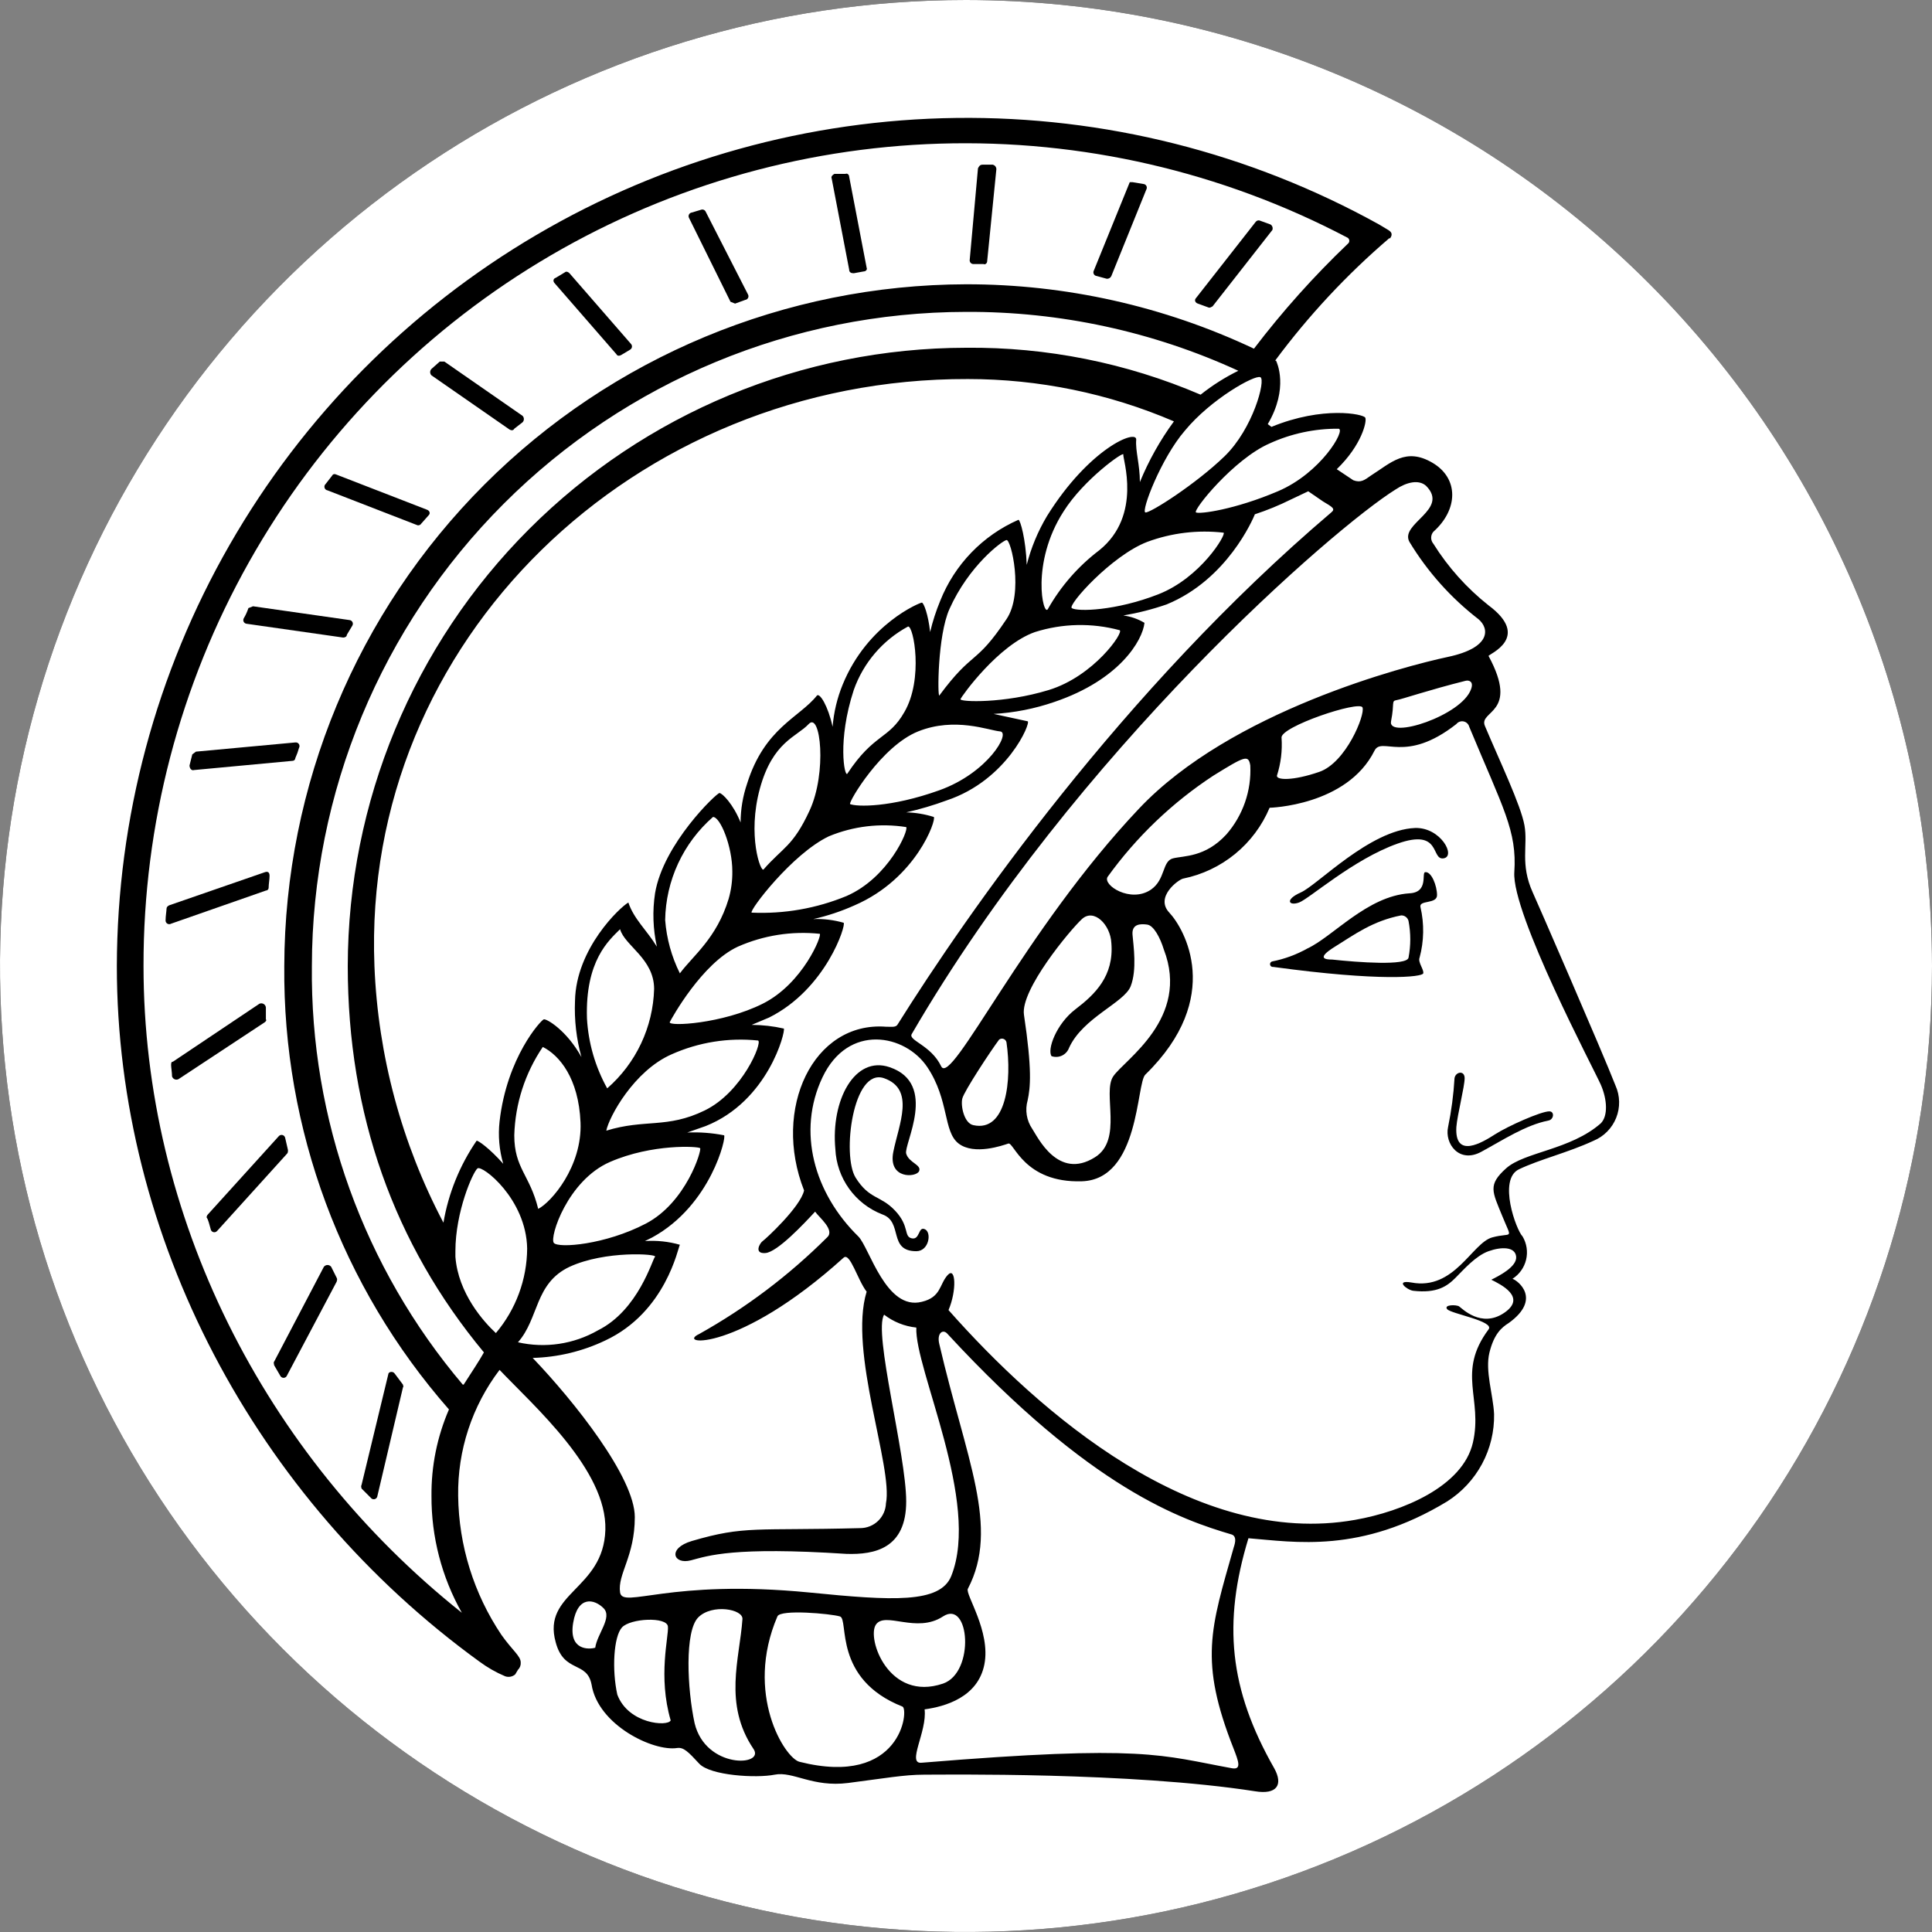
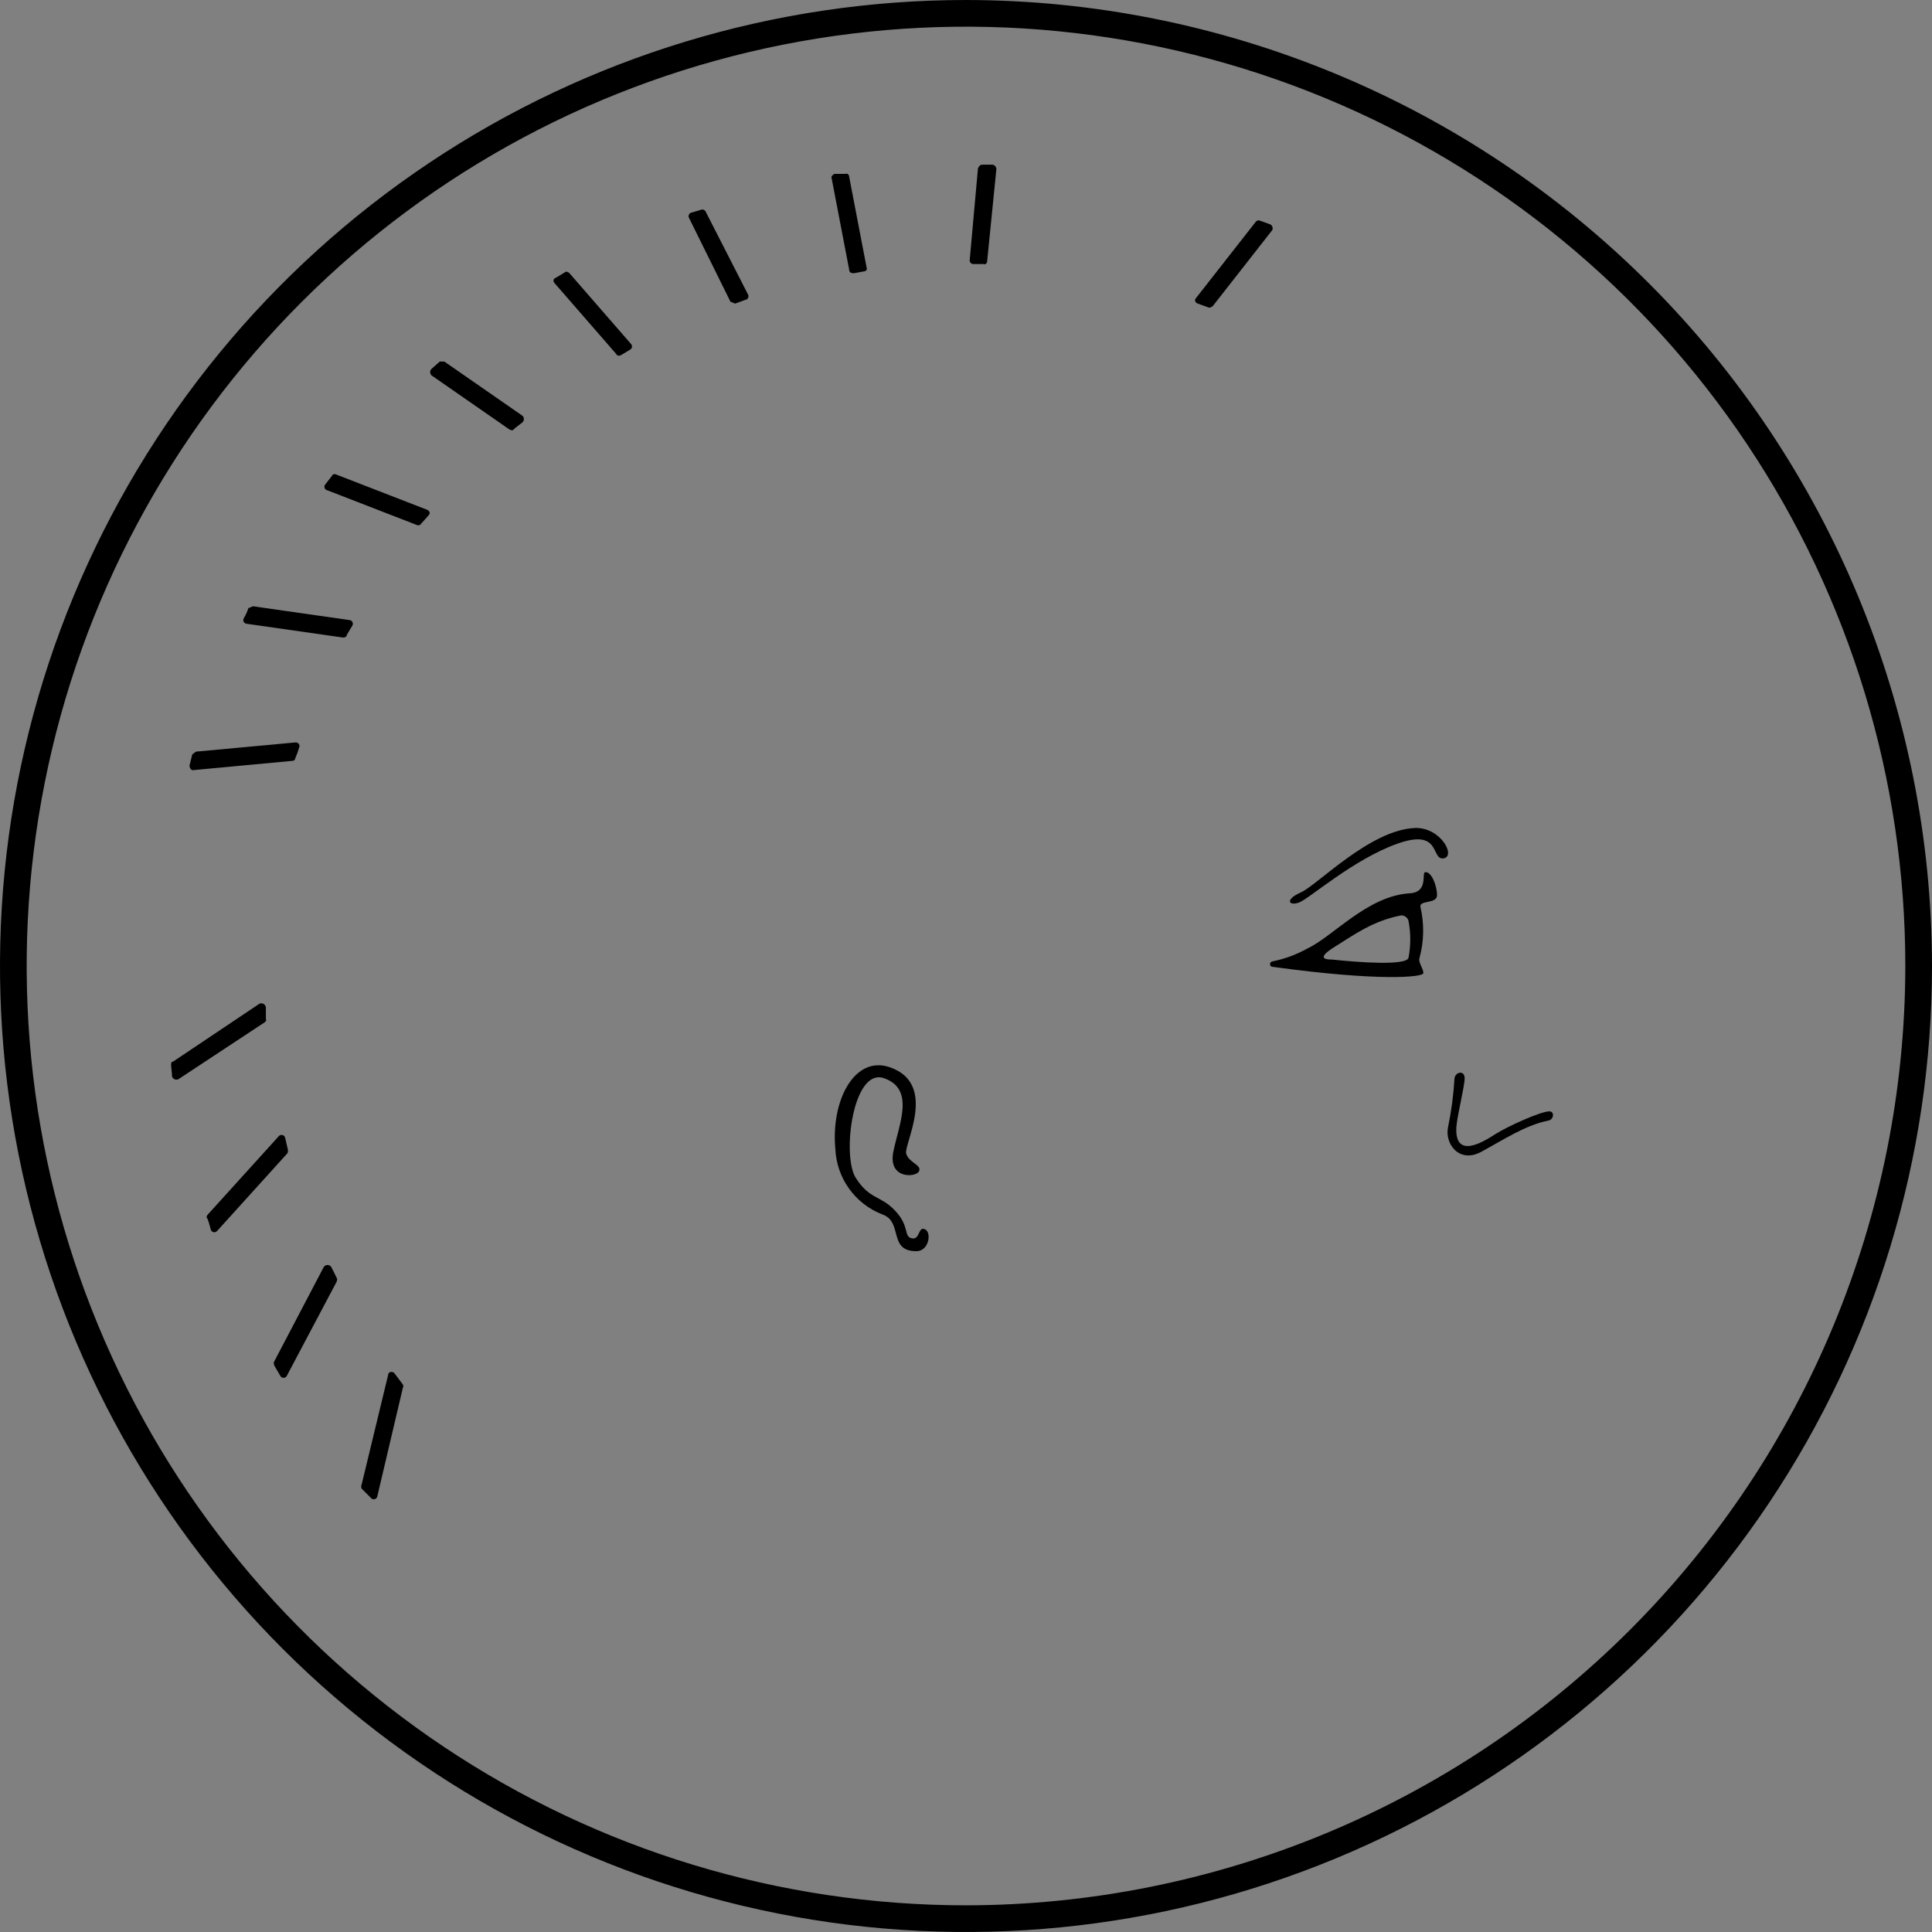
<svg xmlns="http://www.w3.org/2000/svg" width="300" height="300" viewBox="0 0 300 300" fill="none">
  <rect x="0" y="0" width="300" height="300" fill="#808080" stroke="none" />
  <path d="M150 0C120.333 0 91.332 8.797 66.665 25.28C41.997 41.762 22.771 65.189 11.418 92.597C0.065 120.006 -2.906 150.166 2.882 179.264C8.67 208.361 22.956 235.088 43.934 256.066C64.912 277.044 91.639 291.33 120.736 297.118C149.834 302.906 179.994 299.935 207.403 288.582C234.811 277.229 258.238 258.003 274.72 233.336C291.203 208.668 300 179.667 300 150C299.962 110.229 284.146 72.098 256.024 43.976C227.902 15.854 189.771 0.038 150 0V0ZM150 295.857C121.152 295.857 92.952 287.303 68.966 271.276C44.98 255.249 26.285 232.469 15.246 205.817C4.206 179.165 1.318 149.838 6.945 121.545C12.573 93.251 26.465 67.262 46.863 46.863C67.262 26.465 93.251 12.573 121.545 6.945C149.838 1.318 179.165 4.206 205.817 15.246C232.469 26.285 255.249 44.98 271.276 68.966C287.303 92.952 295.857 121.152 295.857 150C295.819 188.672 280.44 225.749 253.095 253.095C225.749 280.44 188.672 295.819 150 295.857Z" fill="black" />
-   <path d="M150 0C120.333 0 91.332 8.797 66.665 25.28C41.997 41.762 22.771 65.189 11.418 92.597C0.065 120.006 -2.906 150.166 2.882 179.264C8.67 208.361 22.956 235.088 43.934 256.066C64.912 277.044 91.639 291.33 120.736 297.118C149.834 302.906 179.994 299.935 207.403 288.582C234.811 277.229 258.238 258.003 274.72 233.336C291.203 208.668 300 179.667 300 150C299.962 110.229 284.146 72.098 256.024 43.976C227.902 15.854 189.771 0.038 150 0Z" fill="white" />
-   <path d="M238 138.571C236 134.143 237.286 131.286 236.714 128.143C236.143 125 232.857 118.143 230.571 112.714C229.571 110.286 236 110.857 231.143 101.857C231.143 101.571 237.857 99 231.143 94C227.759 91.323 224.86 88.086 222.571 84.429C222.35 84.17 222.229 83.841 222.229 83.5C222.229 83.159 222.35 82.83 222.571 82.572C226.429 79.143 226.571 74.286 222.429 71.857C218.286 69.429 216 71.857 212.857 73.857C211.857 74.572 211.286 75 210.143 74.572L207.571 72.857C211.429 69.143 212.286 65.429 212 64.857C211.714 64.286 205.429 63 197.429 66.286L196.857 65.857C200.143 60.286 198.286 56.286 198.143 56H198C203.173 49.022 209.115 42.648 215.714 37H215.857C216.143 36.572 216.286 36.143 215.571 35.714L214.143 34.857C194.071 23.73 171.444 18.028 148.495 18.314C125.547 18.601 103.069 24.865 83.281 36.49C63.493 48.115 47.077 64.699 35.654 84.604C24.231 104.51 18.196 127.05 18.143 150C18.143 192.143 39.572 232.714 74.429 258C75.666 258.919 77.009 259.686 78.429 260.286C78.692 260.383 78.977 260.408 79.253 260.357C79.53 260.307 79.787 260.184 80 260L80.429 259.286C80.58 259.139 80.697 258.96 80.771 258.762C80.845 258.565 80.875 258.353 80.857 258.143C80.857 257.143 79.572 256.286 77.857 253.857C73.57 247.472 71.237 239.976 71.143 232.286C71.037 225.227 73.301 218.336 77.572 212.714C82.857 218.286 94.286 228.286 94 237.571C93.714 246.857 84.143 247.286 86.286 255C87.572 259.857 91.143 257.857 91.857 261.571C92.857 267.857 101.429 272 105.143 271.429C106.143 271.286 106.857 272 108.571 273.857C110.286 275.714 117.429 276.143 120.286 275.571C123.143 275 126.143 277.571 131.714 276.857C137.286 276.143 140.429 275.571 143.429 275.571C146.429 275.571 175.571 275.143 194.857 278.143C198.286 278.714 199.286 277.143 197.857 274.571C190.857 262.286 189.857 252 193.857 238.857C201 239.429 211.286 241.286 224.714 233.143C226.992 231.696 228.858 229.688 230.134 227.311C231.41 224.934 232.053 222.269 232 219.571C231.857 216.571 230.571 212.857 231.286 210C232 207.143 233.143 206.143 234.286 205.429C239.429 201.714 235.714 198.857 234.857 198.571C235.921 197.894 236.68 196.83 236.973 195.604C237.266 194.377 237.071 193.085 236.429 192C235.429 191 232.571 183.143 235.857 181.571C239.143 180 243.429 179 247.429 177.143C248.225 176.816 248.948 176.333 249.554 175.721C250.16 175.109 250.638 174.382 250.957 173.583C251.277 172.783 251.433 171.928 251.416 171.067C251.399 170.206 251.209 169.358 250.857 168.571C248.857 163.429 238.286 139.143 238 138.571ZM92.429 255.857C91.429 256.143 88.286 256.286 89 252C89.714 247.714 92.286 248.286 93.714 249.714C95.143 251.143 92.714 253.714 92.429 255.857ZM216.714 76C218.429 74.857 220.286 74.429 221.429 75.429C225.143 79.143 217.286 81.286 218.857 84.143C221.658 88.769 225.291 92.838 229.571 96.143C231.286 97.572 231.571 100.571 224.857 102C218.143 103.429 191.143 110.429 176.857 125.571C159 144.429 147.714 168.857 146.143 165.571C144.571 162.286 141 161.571 141.571 160.571C167.143 116.571 207.286 81.857 216.714 76ZM228.429 107C227 111.143 215.429 114.857 216 112C216.571 109.143 216 108.857 216.857 108.714C217.714 108.571 221.857 107.143 227.571 105.714C228.143 105.571 228.857 105.857 228.429 107ZM199 114.571C198.714 112.857 211.143 108.714 211.571 109.857C212 111 209 118.429 204.857 119.857C200.714 121.286 198.143 121.143 198.286 120.429C198.892 118.539 199.134 116.551 199 114.571ZM170 179.714C164.286 183.286 161.143 176.571 160.286 175.286C159.849 174.645 159.559 173.916 159.436 173.151C159.312 172.386 159.358 171.603 159.571 170.857C160 168.857 160.286 166.143 159 157.571C158.429 153.714 166.143 144.429 168 142.714C169.857 141 172.429 143.571 172.571 146.429C173 151.571 170 154.429 167 156.714C164 159 162.571 163 163.286 164C163.816 164.184 164.398 164.153 164.906 163.912C165.413 163.672 165.806 163.242 166 162.714C168.143 158 174.571 155.714 175.571 153.143C176.571 150.571 176 146.857 175.857 145.143C175.714 143.429 177.143 143.429 178.143 143.571C179.143 143.714 180.143 145.571 180.714 147.429C184.857 158.143 174.571 164.571 172.857 167.143C171.143 169.714 174.429 177 170 179.714ZM178.714 138.143C175.571 140.286 171.143 137.429 172 136.143C176.468 129.943 182.037 124.617 188.429 120.429C193.286 117.429 193.857 117.143 194.143 118.857C194.339 122.775 193.008 126.616 190.429 129.571C187.143 133.143 183.857 132.857 182.143 133.286C180.429 133.714 181 136.571 178.714 138.143ZM151.143 174.714C149.714 174.429 149.143 171.714 149.429 170.571C149.714 169.429 153.857 163.143 155.143 161.429C155.239 161.353 155.354 161.303 155.475 161.285C155.596 161.266 155.72 161.279 155.835 161.322C155.95 161.365 156.051 161.437 156.13 161.53C156.209 161.624 156.263 161.737 156.286 161.857C157.143 167.714 156.286 175.857 151.143 174.714ZM197.143 68.857C200.504 67.322 204.162 66.541 207.857 66.572C209 66.714 205.143 73.429 198.429 76.286C191.714 79.143 186.286 79.857 185.714 79.572C185.143 79.286 191.571 71.286 197.143 68.857ZM78.143 180.714C76 178.286 74.143 177 74 177.143C71.387 180.96 69.632 185.297 68.857 189.857C62.359 177.536 58.699 163.918 58.143 150C56.143 99.429 98.572 58.714 150.286 58.857C161.288 58.856 172.175 61.091 182.286 65.429C180.149 68.346 178.374 71.512 177 74.857C177 72.143 176.286 70 176.429 68.286C176.571 66.572 169.143 69.572 162.571 80.143C161.164 82.502 160.105 85.052 159.429 87.714C159.286 83.714 158.429 80.714 158.143 80.714C152.599 83.144 148.236 87.661 146 93.286C145.348 94.86 144.822 96.485 144.429 98.143C144.143 95.429 143.429 93.572 143.143 93.572C142.857 93.572 134.714 96.857 130.857 106.286C129.998 108.382 129.468 110.599 129.286 112.857C128.571 109.571 127.286 107.571 126.857 108C124.143 111.429 118.714 113 116 121.714C115.344 123.647 115.006 125.673 115 127.714C113.857 124.857 112.143 123.143 111.714 123.143C111.286 123.143 103 131 101.714 138.714C101.297 141.47 101.394 144.279 102 147C100.429 144.429 98.429 142.714 97.572 140.143C96.286 140.857 89.429 147.286 89.286 155.429C89.162 158.368 89.499 161.308 90.286 164.143C88 160 84.857 158.143 84.429 158.286C84 158.429 78.714 164.143 77.572 174.143C77.327 176.35 77.522 178.583 78.143 180.714ZM184 66.857C188 62 194.857 58.143 195.714 58.572C196.571 59 194.571 66.572 190.143 70.857C185.714 75.143 178.571 79.714 177.857 79.572C177.143 79.429 180.286 71.143 184 66.857ZM170.714 85.429C167.452 87.899 164.73 91.01 162.714 94.572C162 95.857 160 87.429 165.143 79.429C168.286 74.429 174.571 70 174.429 70.572C174.286 71.143 177.429 80 170.714 85.429ZM156.286 96.143C151.429 103.429 151.143 100.857 145.857 108C145.571 108.286 145.571 98.714 147.429 94.572C150.429 87.857 155.571 84 156.286 83.857C157 83.714 159 92.143 156.286 96.143ZM140.429 110.571C138 114.857 135.714 113.857 131.571 120.143C131.143 120.714 130 115 132.571 107.143C134.059 102.924 137.063 99.41 141 97.286C141.857 97.143 143.429 105.429 140.429 110.571ZM125.714 125.857C123.143 131.429 121.571 131.571 118.571 135C118.143 135.571 116 129.714 118 122.429C120 115.143 123.714 114.429 125.571 112.429C127.429 110.429 128.429 120 125.714 125.857ZM113.714 135.286C113.736 136.735 113.543 138.179 113.143 139.571C111.286 145.714 107.571 148.429 105.571 151.143C104.283 148.554 103.506 145.741 103.286 142.857C103.336 139.819 104.022 136.825 105.302 134.069C106.582 131.313 108.426 128.856 110.714 126.857C111.857 126.857 113.714 131.429 113.714 135.286ZM101.571 153.571C101.487 156.507 100.796 159.393 99.542 162.048C98.288 164.703 96.499 167.07 94.286 169C92.432 165.665 91.358 161.953 91.143 158.143C90.857 149.143 94.572 146 96.286 144.286C97 146.857 101.571 148.857 101.571 153.571ZM84.286 162.571C86.857 163.857 89.857 167.429 90.143 174.286C90.429 181.143 85.572 186.714 83.572 187.714C82.286 182.429 79.857 181.429 79.857 176.286C79.996 171.386 81.532 166.627 84.286 162.571ZM94.714 180.429C101.286 177.571 108.429 178 108.714 178.286C109 178.571 106.571 186.714 100.286 190C94 193.286 86.714 193.857 86 193C85.286 192.143 88.143 183.286 94.714 180.429ZM94.143 175.571C94.572 173.429 98.429 166.286 104.286 163.714C108.496 161.835 113.128 161.096 117.714 161.571C118.429 161.857 115.286 169.571 109.429 172.429C103.571 175.286 100.143 173.714 94.143 175.571ZM104 158.714C104.286 158.143 109 149.571 114.571 147C118.562 145.235 122.946 144.546 127.286 145C127.714 145.143 124.714 152.714 118.429 155.857C112.143 159 103.714 159.429 104 158.714ZM116.714 141.714C116.286 141.429 123 132.571 128.714 129.857C132.506 128.285 136.659 127.79 140.714 128.429C141.143 128.857 138 136.286 131.429 139.143C126.77 141.062 121.748 141.94 116.714 141.714ZM132 124.857C131.714 124.571 136.857 115.857 142.571 113.571C148.286 111.286 153.571 113.429 155.286 113.571C157 113.714 153.429 120 145.857 122.714C138.286 125.429 133 125.286 132 124.857ZM149.143 108.571C149.286 108.143 155 100.143 160.714 98.143C164.978 96.795 169.539 96.696 173.857 97.857C174.571 98.143 169.857 105 162.857 107.143C155.857 109.286 149 109 149.143 108.571ZM166.429 94.429C165.714 94 172.571 86.286 178.143 84.143C181.928 82.743 185.99 82.253 190 82.714C190.429 83 186.429 89.714 179.857 92.286C173.286 94.857 167.286 95 166.429 94.429ZM71.714 250.429C40.857 225.857 22.286 188.714 22.286 150C22.254 128.026 27.899 106.417 38.672 87.266C49.447 68.115 64.984 52.072 83.781 40.69C102.577 29.309 123.995 22.976 145.958 22.304C167.922 21.633 189.686 26.645 209.143 36.857C209.241 36.892 209.327 36.953 209.393 37.034C209.458 37.114 209.501 37.211 209.515 37.314C209.53 37.417 209.517 37.522 209.476 37.618C209.436 37.713 209.37 37.796 209.286 37.857C204.009 42.895 199.137 48.34 194.714 54.143C180.734 47.541 165.461 44.125 150 44.143C121.948 44.218 95.067 55.395 75.231 75.231C55.395 95.067 44.218 121.948 44.143 150C43.915 175.315 53.018 199.827 69.714 218.857C67.88 223.094 66.955 227.669 67 232.286C66.969 238.64 68.593 244.893 71.714 250.429ZM72 215H71.857C56.484 196.857 48.166 173.779 48.429 150C48.466 123.073 59.18 97.26 78.22 78.22C97.26 59.18 123.073 48.466 150 48.429C164.593 48.359 179.025 51.479 192.286 57.572C190.206 58.596 188.242 59.841 186.429 61.286C174.923 56.354 162.517 53.873 150 54C124.551 54.038 100.155 64.164 82.159 82.159C64.164 100.155 54.038 124.551 54 150C54 173 61.143 193.143 75.143 210C74.429 211.286 73.286 213 72 215ZM77 207C75.143 205.286 71.143 200.857 70.714 195.143V194.286C70.714 188.143 73.429 182 74.143 181.429C74.857 180.857 81.714 186.143 81.857 193.857C81.826 198.672 80.107 203.322 77 207ZM88.429 196.714C94 194.143 102.143 194.714 101.714 195.143C101.286 195.571 99.143 203.429 92.857 206.571C89.094 208.728 84.658 209.391 80.429 208.429C83.714 204.714 83 199.286 88.429 196.714ZM95.857 263.143C95 259.286 95.286 254.143 96.572 252.714C97.857 251.286 103.571 251 103.714 252.571C103.857 254.143 102.143 260.286 104.143 267.143C103.714 268.143 97.572 267.714 95.857 263.143ZM96.286 247.286C95.857 244.429 98.572 241.714 98.572 235.571C98.572 229.429 89.143 217.571 82.714 210.857C86.625 210.755 90.47 209.83 94 208.143C103.429 203.714 105.286 193.714 105.571 193.286C103.809 192.78 101.972 192.587 100.143 192.714L101.286 192.143C110.429 187.143 112.857 176.429 112.429 176.286C110.547 175.918 108.629 175.774 106.714 175.857L109.571 174.857C119.286 171 122 160.143 121.714 159.714C120.074 159.342 118.397 159.15 116.714 159.143L119.429 158C128.286 153.571 131.429 143.571 131 143.286C129.469 142.846 127.878 142.653 126.286 142.714C128.495 142.217 130.649 141.499 132.714 140.571C142.286 136.429 145.429 127.286 145 126.857C143.612 126.42 142.169 126.18 140.714 126.143C142.848 125.664 144.948 125.044 147 124.286C156.429 121.143 160.143 112.143 159.571 112L154.286 110.857C157.499 110.675 160.672 110.05 163.714 109C173.857 105.571 177.429 99.429 177.714 96.714C176.709 96.113 175.59 95.724 174.429 95.572C176.71 95.187 178.956 94.613 181.143 93.857C190.571 90 194.571 80.572 194.857 79.857C196.767 79.23 198.629 78.466 200.429 77.572L203.143 76.286L205.429 77.857C206.857 78.714 207.429 79 206.714 79.572C174.286 107.143 150 142.143 139.429 159C139.143 159.571 138.571 159.429 137.571 159.429C126.286 158.571 119.857 172.143 124.857 184.857C124.286 187.429 118.857 192.429 118.429 192.714C118 193 117 194.714 118.857 194.571C120.714 194.429 124.857 190 126.571 188.143C127.143 189 129.714 191 128.429 192.143C122.529 198.03 115.847 203.077 108.571 207.143C104.857 208.857 114.571 210.143 131 195.286C132 194.429 133.143 198.714 134.571 200.571C131.714 209.857 138.714 227.857 137.571 233.429C137.534 234.465 137.097 235.446 136.351 236.165C135.604 236.885 134.608 237.286 133.571 237.286C117.286 237.714 115.714 236.857 107.429 239.286C103.571 240.429 104.571 243 107.286 242.286C110 241.571 113.857 240.143 131.429 241.286C135.857 241.429 140.714 240.429 140.714 233.143C140.714 225.857 135.571 206.857 137.286 204.143C138.734 205.261 140.466 205.953 142.286 206.143C142 212.571 152.286 233.286 147.714 244.714C146 249 138.571 248.571 125.714 247.286C103.857 245.143 96.714 249.857 96.286 247.286ZM146.429 261.429C138 264.286 134.571 254.429 136 252.286C137.429 250.143 142.286 253.714 146.429 251C150.571 248.286 151.429 259.714 146.429 261.429ZM107.857 267.571C106.714 262.286 106.286 253.286 108.429 251.143C110.571 249 115.429 249.857 115.286 251.429C114.857 257.571 112.286 264.572 117 271.572C118.857 274.286 109.571 274.714 107.857 267.571ZM124.143 273.571C121.857 273 115.571 263 120.714 251C121.143 249.857 129 250.571 130.429 251C131.857 251.429 129.286 260.714 140.143 265C141.143 265.429 140 277.571 124.143 273.571ZM191.571 240.286C188 252.857 186.143 257.857 191.571 271.572C192.286 273.429 192.857 274.857 191.286 274.571C180.286 272.571 177.857 270.857 143.143 273.714C140.714 274 144 268.857 143.571 265.429C146.714 265 151.857 263.571 152.857 258.429C153.857 253.286 149.857 247.571 150.286 246.714C155.286 237.143 150 226.571 145.857 208.714C145.429 207 146.429 206.286 147.143 207.143C169.429 231.286 183.571 236 191.286 238.286C192 238.571 191.857 239.429 191.571 240.286ZM248.571 174.429C243.857 178.571 236.714 178.857 233.857 181.429C231 184 231.714 185 233.286 188.857C234.857 192.714 234.857 191.286 231.714 192.143C228.571 193 225.857 200.429 219.143 199.143C216.571 198.714 218.429 200.286 219.429 200.429C223.143 200.857 224.714 199.714 226 198.429C227.286 197.143 229.143 195 231.143 194.286C233.143 193.571 235.286 193.571 235.429 195.143C235.571 196.714 232.714 198.143 231.571 198.714C233 199.429 237.143 201.429 233.571 203.857C230 206.286 227 203.143 226.571 202.857C226.143 202.571 224.143 202.571 224.714 203.286C225.286 204 232.143 205.143 231.143 206.429C226.143 213.143 230.286 217.143 228.714 224C227.143 230.857 217.714 234.714 210.429 236C185.571 240.429 161.429 219.429 147.286 203.429C148.571 200.429 148.429 196.571 147.143 198C145.857 199.429 146.143 201.429 143.143 202.143C137.571 203.571 135 193.714 133.286 192C126.429 185.286 123.714 175.714 127.714 167.286C131.714 158.857 140.571 160.571 144 165.714C147.429 170.857 146.429 175.714 148.857 177.571C151.286 179.429 155.714 177.857 156.571 177.571C157.429 177.286 159 183.714 168 183.429C177 183.143 176.429 168.143 177.857 166.857C190.143 154.857 183.857 144.143 181.571 141.714C179.286 139.286 183 136.571 183.714 136.429C186.679 135.828 189.453 134.511 191.793 132.594C194.133 130.677 195.97 128.217 197.143 125.429C197.143 125.429 209.143 125.143 213.429 116.571C214.571 114.286 218.143 118.714 226.143 112.429C226.275 112.263 226.452 112.137 226.652 112.065C226.852 111.994 227.068 111.98 227.275 112.024C227.483 112.069 227.674 112.17 227.828 112.317C227.981 112.465 228.09 112.651 228.143 112.857C233.429 125.571 235.571 129 235.143 135.429C234.714 141.857 247.571 166.143 248.571 168.429C249.571 170.714 249.714 173.286 248.571 174.429Z" fill="black" />
  <path d="M219.714 128.571C212.714 128.857 204.571 137.429 202 138.571C199.429 139.714 200.143 140.714 201.714 140.143C203.286 139.571 210.143 133.429 217 131C223.857 128.571 222.143 133.571 224.143 133.286C226.143 133 223.714 128.429 219.714 128.571Z" fill="black" />
  <path d="M221.286 135.429C220.714 135.571 221.857 138.571 218.857 138.714C212.286 139.143 207 145.429 203 147.286C201.307 148.234 199.475 148.909 197.571 149.286C197.458 149.305 197.356 149.368 197.289 149.462C197.222 149.556 197.195 149.672 197.214 149.786C197.233 149.899 197.297 150.001 197.39 150.068C197.484 150.135 197.601 150.162 197.714 150.143C214.429 152.429 220.857 151.714 221 151.143C221.143 150.571 220.143 149.429 220.429 148.714C221.123 146.147 221.172 143.448 220.571 140.857C220.286 139.714 223.143 140.429 223.143 139C223.143 137.571 222.286 135.286 221.286 135.429ZM218.714 148.714C218.429 150 210.857 149.429 206.857 149C205.857 149 204.286 148.857 207.286 147C210.286 145.143 213.143 143 217.571 142.143C217.831 142.135 218.086 142.215 218.293 142.371C218.501 142.527 218.65 142.749 218.714 143C219.077 144.888 219.077 146.827 218.714 148.714Z" fill="black" />
  <path d="M240.571 172.571C239.286 172.571 234.143 174.857 232.143 176.143C230.143 177.429 225.857 180 226.143 175C226.286 173.143 227.429 168.714 227.429 167.429C227.429 166.143 226 166.429 225.857 167.429C225.707 169.973 225.373 172.504 224.857 175C224.286 177.571 226.571 180.714 230 178.857C233.429 177 236.857 174.714 240.429 174C241.286 173.857 241.429 172.571 240.571 172.571Z" fill="black" />
  <path d="M143.571 190.857C142.571 190.429 142.857 192.571 141.571 192.286C140.286 192 141.286 190.429 139 188C136.714 185.571 135 186.286 132.857 182.857C130.714 179.429 132.429 165.714 137.286 167.429C142.143 169.143 139.571 174.571 138.714 178.857C137.857 183.143 142.286 182.857 142.714 181.857C143.143 180.857 141.143 180.571 140.714 179.143C140.286 177.714 145.714 168.286 138.143 165.714C132.714 163.857 129 170.857 129.714 178.429C129.814 180.644 130.556 182.782 131.849 184.583C133.143 186.384 134.933 187.77 137 188.571C140.286 189.714 137.857 194.286 142.286 194.286C144.286 194.286 144.714 191.286 143.571 190.857Z" fill="black" />
  <path d="M187.571 47.714C187.857 47.857 188 47.714 188.286 47.572L197.571 35.714C197.63 35.56 197.633 35.391 197.581 35.235C197.529 35.079 197.425 34.945 197.286 34.857L195.714 34.286C195.597 34.223 195.462 34.203 195.331 34.229C195.201 34.255 195.084 34.325 195 34.429L185.714 46.286C185.429 46.572 185.571 47 186 47.143L187.571 47.714Z" fill="black" />
-   <path d="M170.286 42.857L171.857 43.286C172.006 43.298 172.155 43.263 172.283 43.186C172.411 43.109 172.512 42.994 172.571 42.857L178 29.429C178.048 29.346 178.075 29.254 178.078 29.159C178.082 29.063 178.061 28.969 178.018 28.884C177.976 28.799 177.913 28.725 177.835 28.671C177.756 28.616 177.666 28.582 177.571 28.572L175.857 28.286H175.429L169.857 42C169.809 42.082 169.782 42.175 169.779 42.27C169.776 42.365 169.796 42.46 169.839 42.545C169.881 42.63 169.945 42.703 170.023 42.758C170.101 42.812 170.191 42.846 170.286 42.857Z" fill="black" />
  <path d="M151.143 41H152.714C153 41.143 153.286 40.857 153.286 40.571L154.714 26.286C154.718 26.119 154.662 25.956 154.558 25.825C154.454 25.695 154.307 25.605 154.143 25.571H152.571C152.143 25.571 152 25.857 151.857 26.143L150.571 40.429C150.571 40.58 150.632 40.725 150.739 40.833C150.846 40.94 150.991 41 151.143 41Z" fill="black" />
  <path d="M132.571 42.429L134.143 42.143C134.429 42.143 134.714 41.857 134.571 41.572L131.857 27.429C131.857 27.143 131.571 26.857 131.286 27H129.571C129.286 27.143 129 27.429 129.143 27.714L131.857 41.857C131.857 42.286 132.143 42.429 132.571 42.429Z" fill="black" />
  <path d="M113.429 46.857L114.143 47.143L115.714 46.571C115.809 46.561 115.899 46.526 115.977 46.472C116.055 46.417 116.119 46.344 116.161 46.259C116.204 46.174 116.224 46.08 116.221 45.984C116.218 45.889 116.191 45.796 116.143 45.714L109.571 32.857C109.509 32.729 109.402 32.629 109.27 32.576C109.137 32.523 108.99 32.522 108.857 32.571L107.429 33C107.334 33.011 107.244 33.045 107.165 33.099C107.087 33.154 107.024 33.227 106.982 33.312C106.939 33.397 106.918 33.492 106.922 33.587C106.925 33.682 106.952 33.775 107 33.857L113.429 46.857Z" fill="black" />
  <path d="M95.714 55C95.857 55.286 96.143 55.286 96.429 55.143L97.857 54.286C97.928 54.243 97.989 54.186 98.035 54.117C98.082 54.049 98.112 53.972 98.126 53.89C98.14 53.809 98.135 53.725 98.114 53.645C98.092 53.566 98.053 53.492 98 53.429L88.429 42.429C88.143 42.143 87.857 42.143 87.714 42.286L86.286 43.143C85.857 43.286 85.857 43.714 86.143 44L95.714 55Z" fill="black" />
  <path d="M79.143 66.714C79.429 66.857 79.714 66.857 79.857 66.571L81.143 65.571C81.274 65.438 81.347 65.258 81.347 65.071C81.347 64.884 81.274 64.705 81.143 64.571L69 56.143H68.286L67 57.286C66.869 57.419 66.796 57.599 66.796 57.786C66.796 57.973 66.869 58.152 67 58.286L79.143 66.714Z" fill="black" />
  <path d="M64.857 81.572C64.97 81.586 65.085 81.567 65.186 81.516C65.288 81.465 65.373 81.385 65.429 81.286L66.571 80C66.857 79.714 66.714 79.286 66.286 79.143L52.286 73.714C52 73.572 51.714 73.572 51.571 73.857L50.572 75.143C50.488 75.214 50.427 75.308 50.395 75.413C50.363 75.517 50.362 75.629 50.393 75.735C50.423 75.84 50.483 75.935 50.565 76.007C50.647 76.079 50.749 76.127 50.857 76.143L64.857 81.572Z" fill="black" />
  <path d="M38.286 96.857L53.286 99C53.572 99 53.857 98.857 53.857 98.571L54.714 97.143C54.763 97.061 54.789 96.968 54.793 96.873C54.796 96.778 54.775 96.683 54.733 96.598C54.69 96.513 54.627 96.44 54.549 96.385C54.471 96.331 54.38 96.296 54.286 96.286L39.286 94.143L38.572 94.428C38.393 94.977 38.153 95.504 37.857 96C37.809 96.082 37.782 96.175 37.779 96.27C37.776 96.365 37.796 96.46 37.839 96.545C37.881 96.63 37.945 96.703 38.023 96.758C38.101 96.812 38.191 96.846 38.286 96.857Z" fill="black" />
  <path d="M30.143 119.571L45.429 118.143C45.542 118.143 45.651 118.098 45.732 118.017C45.812 117.937 45.857 117.828 45.857 117.714C46.088 117.206 46.279 116.681 46.429 116.143C46.483 116.05 46.511 115.944 46.508 115.836C46.505 115.729 46.472 115.624 46.413 115.535C46.353 115.445 46.269 115.374 46.171 115.33C46.072 115.286 45.964 115.271 45.857 115.286L30.429 116.714L29.857 117.143L29.429 118.857C29.429 119.286 29.714 119.714 30.143 119.571Z" fill="black" />
-   <path d="M41.714 137.857C41.714 137.286 41.857 136.571 41.857 136C41.857 135.429 41.571 135.286 41.143 135.429L26.286 140.571C26 140.714 25.857 140.857 25.857 141.143C25.857 141.429 25.714 142.286 25.714 142.857C25.699 142.964 25.715 143.072 25.759 143.171C25.803 143.269 25.874 143.353 25.963 143.412C26.053 143.472 26.157 143.505 26.265 143.508C26.373 143.511 26.479 143.483 26.571 143.429L41.286 138.286C41.342 138.286 41.398 138.275 41.45 138.253C41.502 138.232 41.549 138.2 41.589 138.16C41.629 138.12 41.66 138.073 41.682 138.021C41.703 137.969 41.714 137.913 41.714 137.857Z" fill="black" />
  <path d="M41.286 158.286V156.429C41.273 156.317 41.234 156.21 41.172 156.117C41.111 156.023 41.028 155.945 40.93 155.89C40.833 155.834 40.724 155.802 40.612 155.796C40.5 155.791 40.388 155.812 40.286 155.857L26.857 164.857C26.571 164.857 26.571 165.143 26.571 165.429C26.571 165.714 26.714 166.571 26.714 167.143C26.745 167.242 26.797 167.333 26.866 167.41C26.935 167.487 27.02 167.547 27.115 167.588C27.21 167.629 27.313 167.649 27.417 167.646C27.52 167.643 27.622 167.618 27.714 167.571L41.143 158.714C41.286 158.571 41.429 158.429 41.286 158.286Z" fill="black" />
  <path d="M44.714 178.571L44.286 176.714C44.269 176.606 44.222 176.504 44.15 176.422C44.078 176.34 43.983 176.28 43.878 176.25C43.772 176.22 43.66 176.22 43.555 176.252C43.45 176.284 43.357 176.345 43.286 176.429L32.286 188.571C32.143 188.714 32 189 32.143 189.143C32.286 189.286 32.571 190.286 32.714 190.857C32.731 190.966 32.778 191.067 32.85 191.149C32.922 191.232 33.017 191.292 33.122 191.322C33.228 191.352 33.34 191.351 33.445 191.319C33.55 191.288 33.643 191.226 33.714 191.143L44.571 179.143C44.714 179 44.714 178.857 44.714 178.571Z" fill="black" />
  <path d="M50.286 196.714L42.571 211.429C42.429 211.571 42.571 211.857 42.571 212L43.571 213.714C43.633 213.798 43.715 213.864 43.811 213.905C43.907 213.945 44.012 213.959 44.114 213.944C44.217 213.929 44.314 213.887 44.395 213.821C44.475 213.756 44.536 213.669 44.571 213.571L52.286 199C52.286 198.857 52.429 198.714 52.286 198.429L51.429 196.714C51.362 196.626 51.276 196.554 51.177 196.504C51.077 196.454 50.968 196.429 50.857 196.429C50.746 196.429 50.637 196.454 50.538 196.504C50.438 196.554 50.352 196.626 50.286 196.714Z" fill="black" />
  <path d="M61.286 213.286C61 212.857 60.286 213 60.286 213.429L56.143 230.571C56 230.857 56.143 231 56.143 231.143L57.571 232.571C57.633 232.655 57.715 232.721 57.811 232.762C57.907 232.802 58.012 232.816 58.114 232.801C58.217 232.786 58.314 232.744 58.395 232.678C58.475 232.613 58.536 232.526 58.571 232.429L62.571 215.429C62.714 215.286 62.571 215.143 62.571 215L61.286 213.286Z" fill="black" />
</svg>